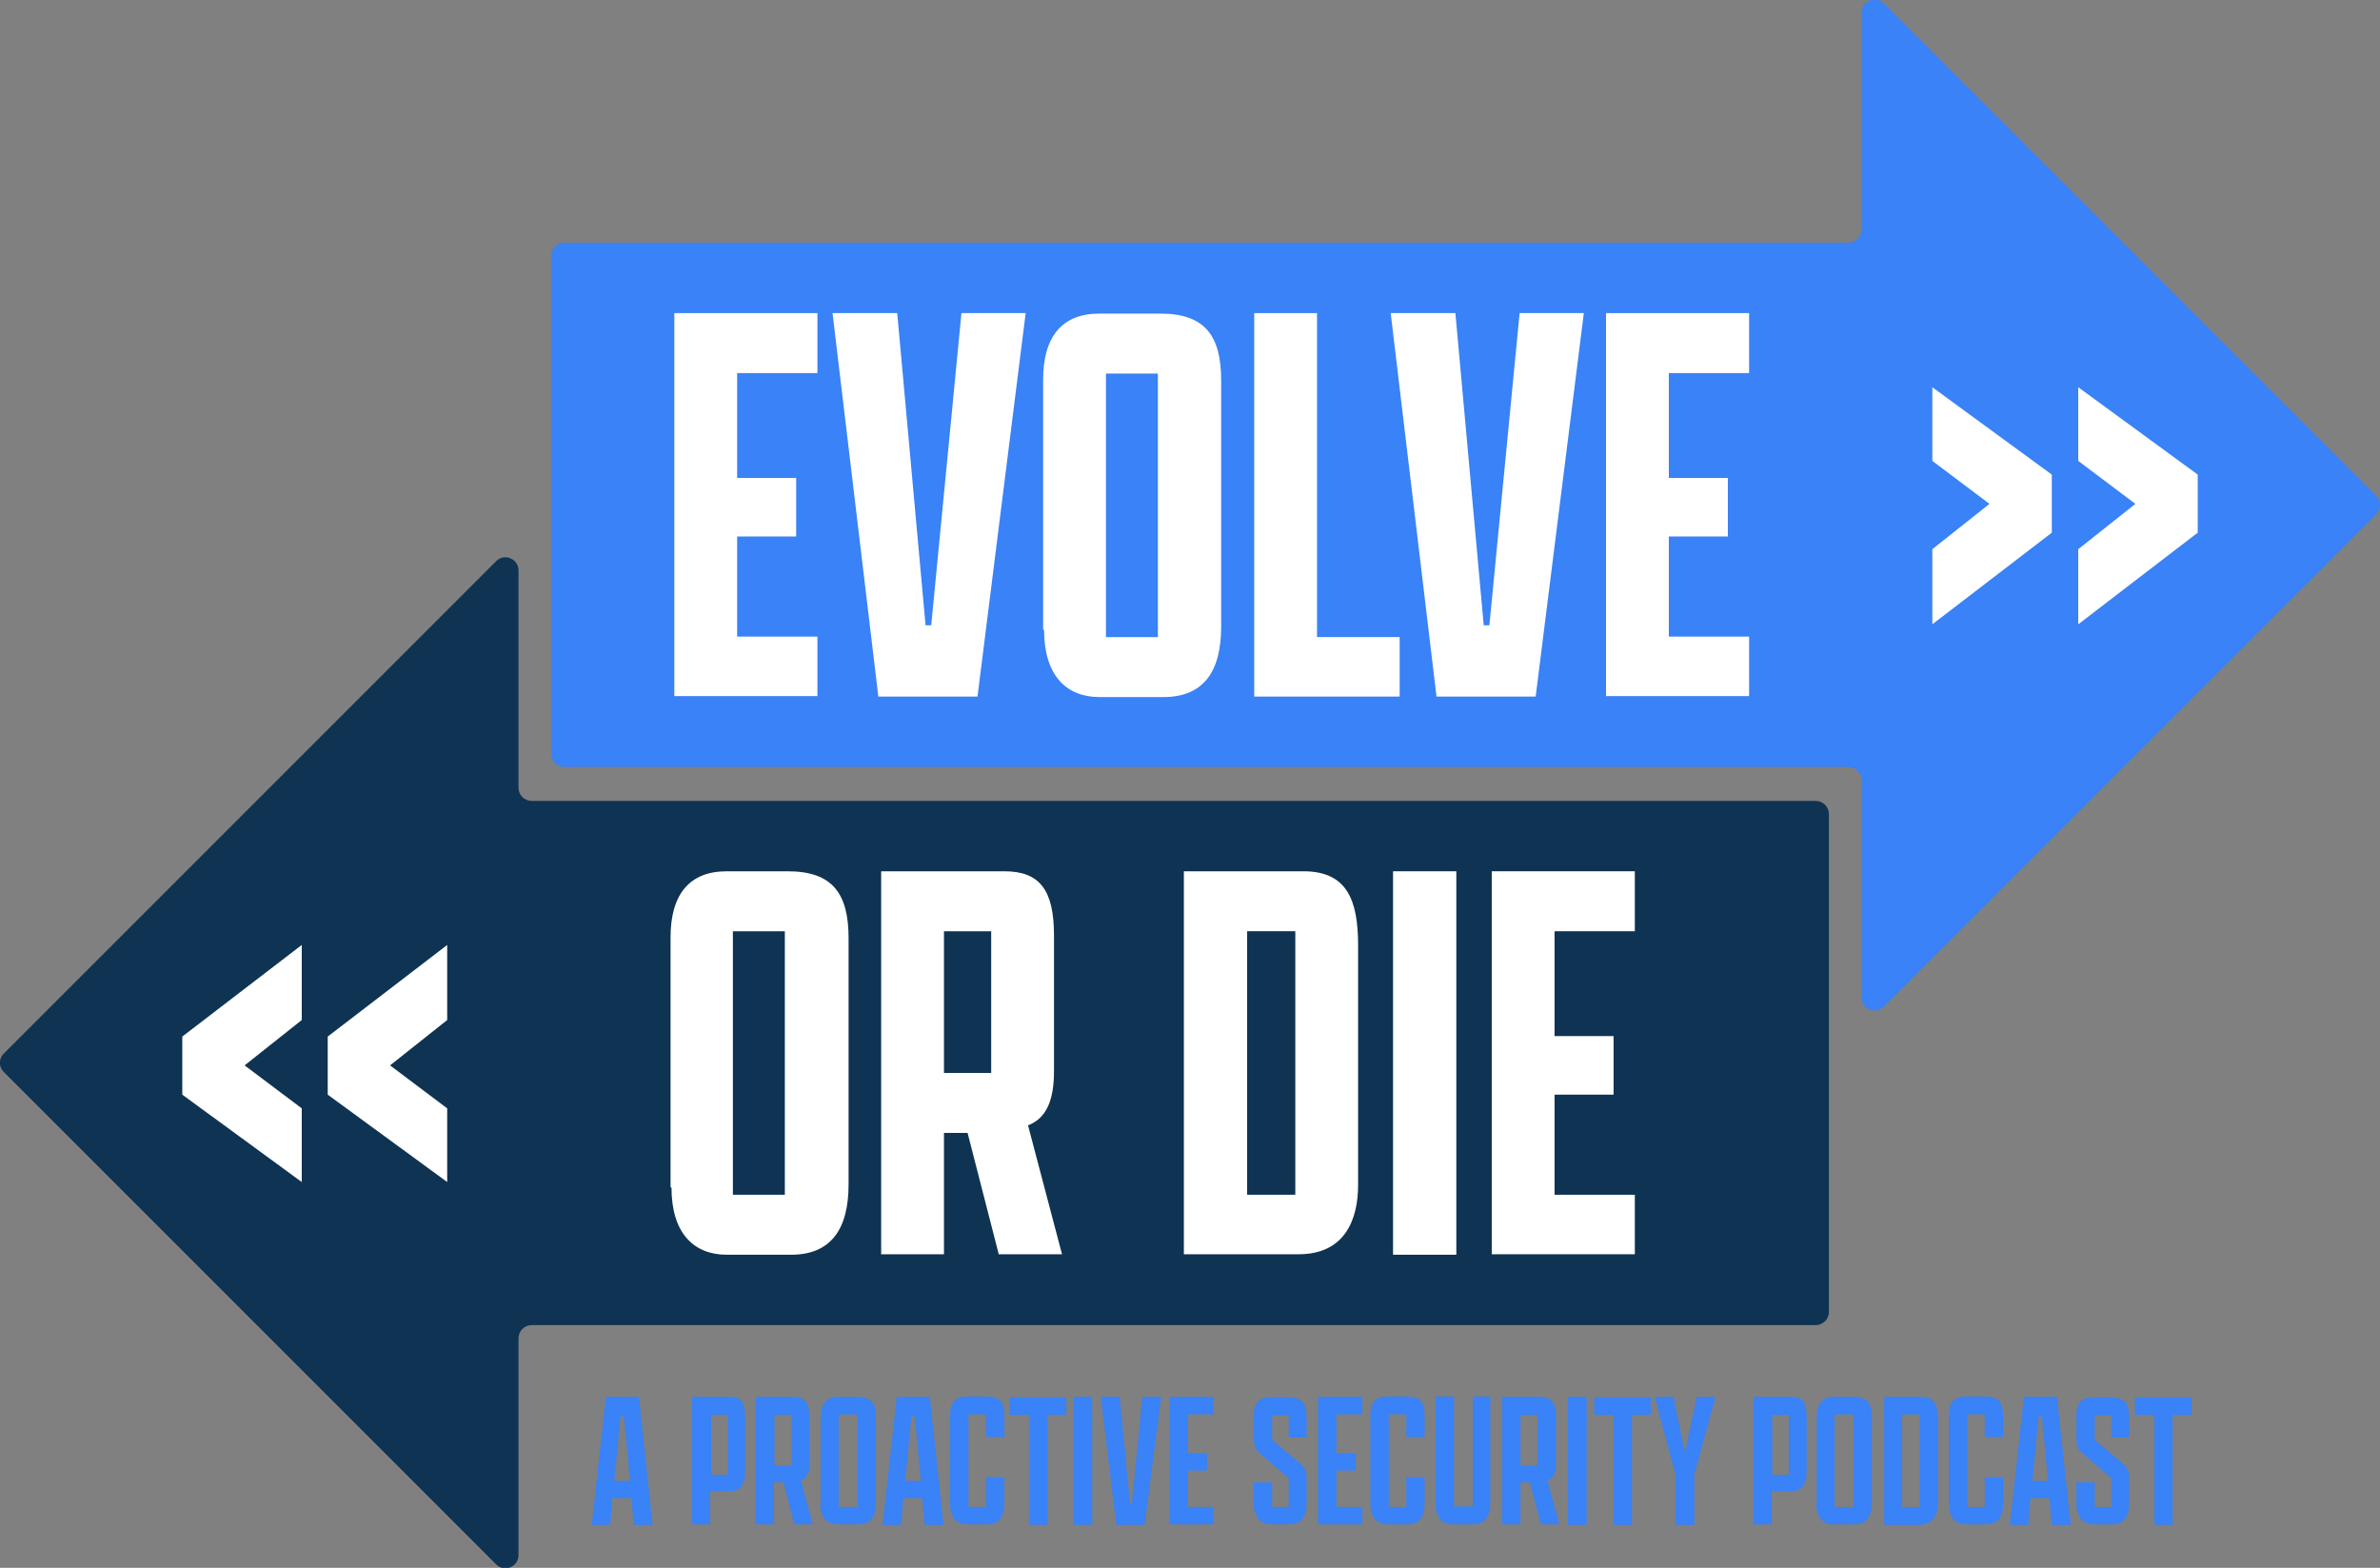
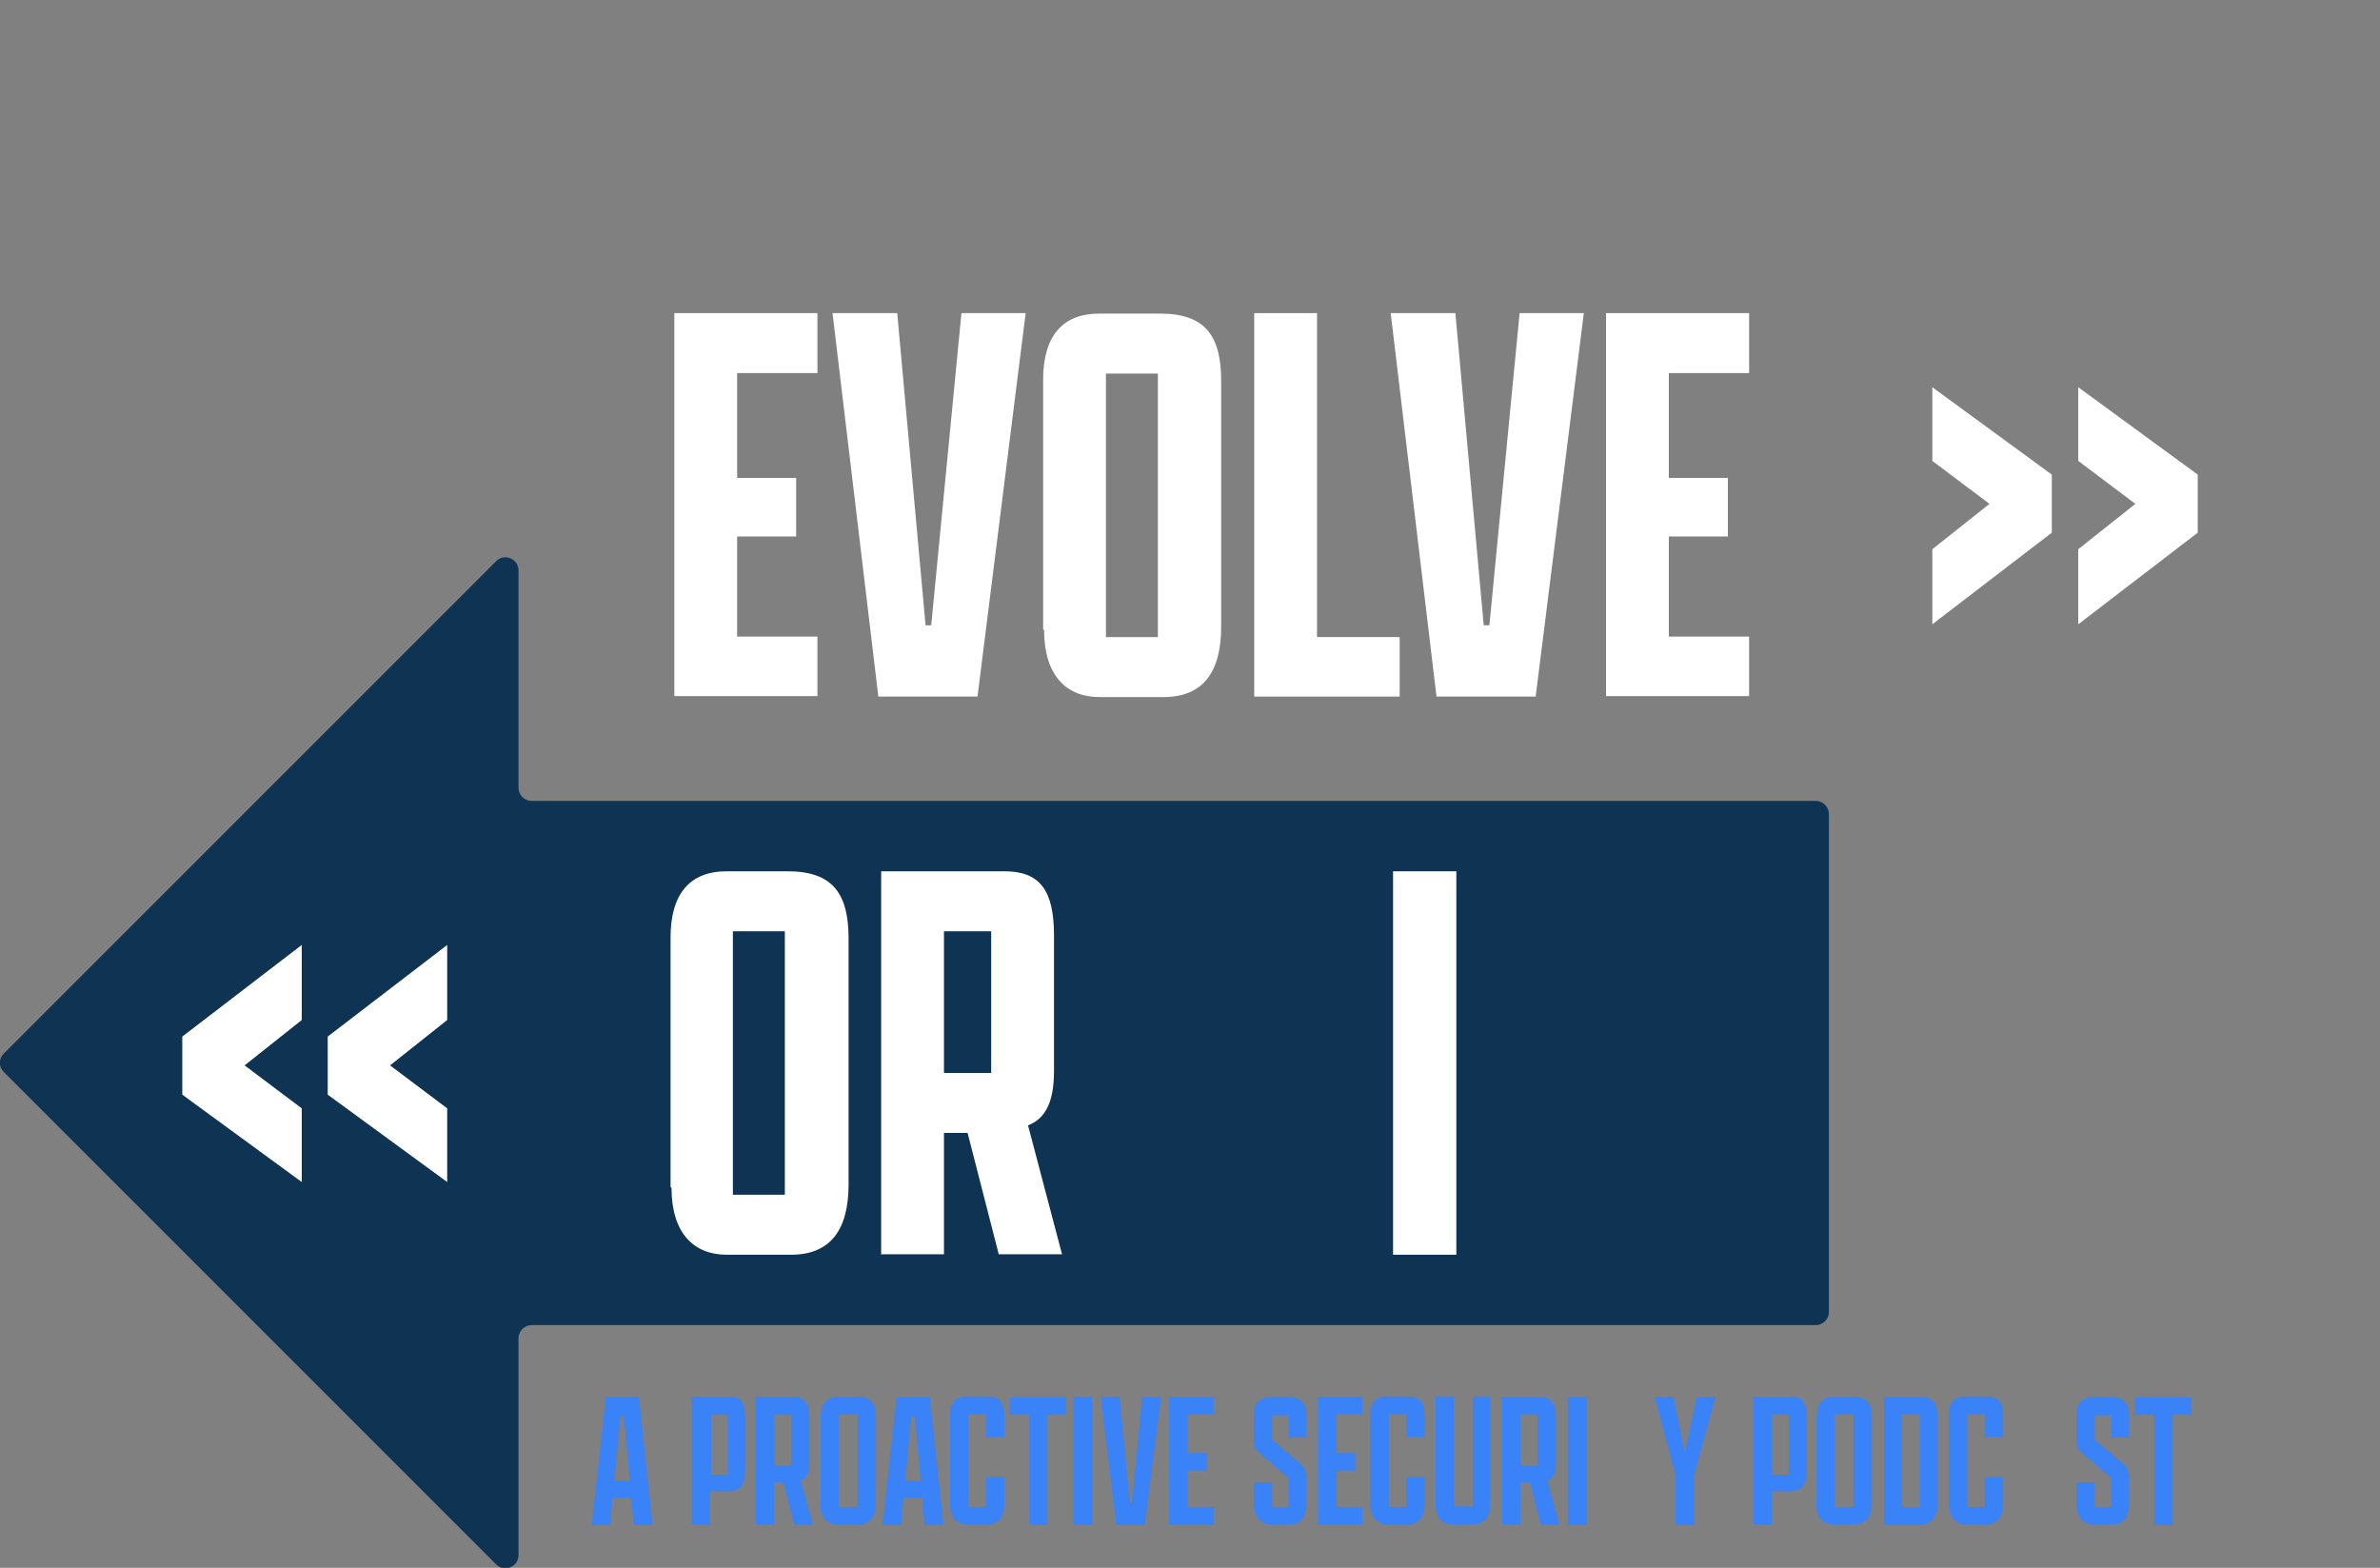
<svg xmlns="http://www.w3.org/2000/svg" width="504" height="332" viewBox="0 0 504 332" fill="none">
  <rect x="0" y="0" width="504" height="332" fill="#808080" stroke="none" />
  <g clip-path="url(#clip0_1532_819)">
    <path d="M133.7 317.205H129.7L129.2 322.905H125.3L128.3 295.805H135.3L138.2 322.905H134.2L133.7 317.205ZM130.1 313.605H133.4L132.1 299.905H131.4L130.1 313.605Z" fill="#3982F7" />
    <path d="M146.6 295.803H154.6C157.1 295.803 157.8 297.003 157.8 300.503V311.403C157.8 314.303 156.9 315.803 154.3 315.803H150.4V322.803H146.5V295.703L146.6 295.803ZM154.1 312.303V299.603H150.6V312.303H154.1Z" fill="#3982F7" />
    <path d="M160 322.905V295.805H167.9C170.4 295.805 171.4 297.005 171.4 300.105V310.005C171.4 311.905 170.9 313.005 169.6 313.505L172.1 322.805H168.2L165.9 313.905H163.9V322.805H160V322.905ZM167.6 310.305V299.605H164V310.305H167.6Z" fill="#3982F7" />
    <path d="M173.8 318.405V300.105C173.8 297.305 174.9 295.805 177.5 295.805H181.5C184.6 295.805 185.5 297.205 185.5 300.205V318.105C185.5 321.305 184.3 322.805 181.7 322.805H177.4C175.2 322.805 173.7 321.405 173.7 318.305L173.8 318.405ZM181.6 319.105V299.505H177.6V319.105H181.6Z" fill="#3982F7" />
    <path d="M195.3 317.205H191.3L190.8 322.905H186.9L189.9 295.805H196.9L199.8 322.905H195.8L195.3 317.205ZM191.7 313.605H195L193.7 299.905H193L191.7 313.605Z" fill="#3982F7" />
    <path d="M212.7 312.803V318.103C212.7 321.003 211.8 322.803 208.9 322.803H204.9C202.7 322.803 201.2 321.503 201.2 318.403V299.603C201.2 296.903 202.3 295.703 204.9 295.703H208.7C212 295.703 212.7 297.103 212.7 300.103V304.303H208.8V299.503H205.1V319.103H208.8V312.803H212.7Z" fill="#3982F7" />
    <path d="M217.8 299.606H213.8V295.906H225.8V299.606H221.8V322.906H217.9V299.606H217.8Z" fill="#3982F7" />
    <path d="M227.3 295.805H231.3V322.905H227.3V295.805Z" fill="#3982F7" />
    <path d="M239.3 318.305H239.7L241.9 295.805H245.9L242.4 322.905H236.4L233.1 295.805H237.1L239.3 318.305Z" fill="#3982F7" />
    <path d="M247.6 295.803H257V299.503H251.5V307.703H255.6V311.403H251.5V319.103H257V322.803H247.6V295.703V295.803Z" fill="#3982F7" />
    <path d="M276.7 318.106C276.7 321.206 275.6 322.806 273 322.806H269.2C267 322.806 265.5 321.406 265.5 318.306V313.906H269.4V319.106H272.9V313.006L267.2 308.106C266 307.206 265.5 306.406 265.5 304.606V299.906C265.5 297.006 266.6 295.906 269.2 295.906H272.8C275.7 295.906 276.7 297.106 276.7 300.306V304.406H272.9V299.706H269.4V304.906L275.1 309.706C276.3 310.706 276.7 311.406 276.7 313.306V318.306V318.106Z" fill="#3982F7" />
    <path d="M279.1 295.803H288.5V299.503H283V307.703H287.1V311.403H283V319.103H288.5V322.803H279.1V295.703V295.803Z" fill="#3982F7" />
    <path d="M301.7 312.803V318.103C301.7 321.003 300.8 322.803 297.9 322.803H293.9C291.7 322.803 290.2 321.503 290.2 318.403V299.603C290.2 296.903 291.3 295.703 293.9 295.703H297.7C301 295.703 301.7 297.103 301.7 300.103V304.303H297.8V299.503H294.1V319.103H297.8V312.803H301.7Z" fill="#3982F7" />
    <path d="M315.6 295.803V318.103C315.6 321.303 314.4 322.803 311.9 322.803H307.6C305.4 322.803 304 321.403 304 318.303V295.703H307.9V319.003H311.9V295.703H315.8L315.6 295.803Z" fill="#3982F7" />
    <path d="M318.1 322.905V295.805H326C328.5 295.805 329.5 297.005 329.5 300.105V310.005C329.5 311.905 329 313.005 327.7 313.505L330.2 322.805H326.3L324 313.905H322V322.805H318.1V322.905ZM325.6 310.305V299.605H322V310.305H325.6Z" fill="#3982F7" />
    <path d="M332 295.805H336V322.905H332V295.805Z" fill="#3982F7" />
-     <path d="M341.6 299.606H337.6V295.906H349.6V299.606H345.6V322.906H341.7V299.606H341.6Z" fill="#3982F7" />
    <path d="M354.8 322.905V312.205L350.4 295.805H354.4L356.7 307.205H356.9L359.3 295.805H363.3L358.8 312.205V322.905H354.9H354.8Z" fill="#3982F7" />
    <path d="M371.4 295.803H379.4C381.9 295.803 382.6 297.003 382.6 300.503V311.403C382.6 314.303 381.7 315.803 379.1 315.803H375.2V322.803H371.3V295.703L371.4 295.803ZM378.8 312.303V299.603H375.3V312.303H378.8Z" fill="#3982F7" />
    <path d="M384.7 318.405V300.105C384.7 297.305 385.8 295.805 388.4 295.805H392.4C395.5 295.805 396.4 297.205 396.4 300.205V318.105C396.4 321.305 395.2 322.805 392.6 322.805H388.3C386.1 322.805 384.6 321.405 384.6 318.305L384.7 318.405ZM392.5 319.105V299.505H388.5V319.105H392.5Z" fill="#3982F7" />
    <path d="M398.9 295.805H406.8C409.7 295.805 410.4 297.705 410.4 300.805V318.205C410.4 320.505 409.4 322.905 406.4 322.905H399V295.805H398.9ZM406.5 319.105V299.505H402.8V319.105H406.5Z" fill="#3982F7" />
    <path d="M424.2 312.803V318.103C424.2 321.003 423.3 322.803 420.4 322.803H416.4C414.2 322.803 412.7 321.503 412.7 318.403V299.603C412.7 296.903 413.8 295.703 416.4 295.703H420.2C423.5 295.703 424.2 297.103 424.2 300.103V304.303H420.3V299.503H416.6V319.103H420.3V312.803H424.2Z" fill="#3982F7" />
-     <path d="M434 317.205H430L429.5 322.905H425.6L428.6 295.805H435.6L438.5 322.905H434.5L434 317.205ZM430.4 313.605H433.7L432.4 299.905H431.7L430.4 313.605Z" fill="#3982F7" />
    <path d="M450.9 318.106C450.9 321.206 449.8 322.806 447.2 322.806H443.4C441.2 322.806 439.7 321.406 439.7 318.306V313.906H443.6V319.106H447.1V313.006L441.4 308.106C440.2 307.206 439.7 306.406 439.7 304.606V299.906C439.7 297.006 440.8 295.906 443.4 295.906H447C449.9 295.906 450.9 297.106 450.9 300.306V304.406H447.1V299.706H443.6V304.906L449.3 309.706C450.5 310.706 450.9 311.406 450.9 313.306V318.306V318.106Z" fill="#3982F7" />
    <path d="M456.1 299.606H452.1V295.906H464.1V299.606H460.1V322.906H456.2V299.606H456.1Z" fill="#3982F7" />
-     <path d="M394.2 2.6V48.6C394.2 50.1 393 51.4 391.4 51.4H119.5C118 51.4 116.7 52.6 116.7 54.2V159.6C116.7 161.1 117.9 162.4 119.5 162.4H391.4C392.9 162.4 394.2 163.6 394.2 165.2V211.2C394.2 213.7 397.2 214.9 398.9 213.2L503.2 108.9C504.3 107.8 504.3 106.1 503.2 105L398.9 0.7C397.2 -1 394.2 0.2 394.2 2.7V2.6Z" fill="#3982F7" />
    <path d="M109.8 329.401V283.401C109.8 281.901 111 280.601 112.6 280.601H384.5C386 280.601 387.3 279.401 387.3 277.801V172.401C387.3 170.901 386.1 169.601 384.5 169.601H112.6C111.1 169.601 109.8 168.401 109.8 166.801V120.801C109.8 118.301 106.8 117.101 105.1 118.801L0.8 223.101C-0.3 224.201 -0.3 225.901 0.8 227.001L105.1 331.301C106.8 333.001 109.8 331.801 109.8 329.301V329.401Z" fill="#0F3352" />
    <path d="M142.8 66.303H173.1V79.003H156.1V101.203H168.6V113.603H156.1V134.803H173.1V147.403H142.8V66.203V66.303Z" fill="white" />
    <path d="M196 132.405H197.2L203.6 66.305H217.2L207 147.505H186L176.3 66.305H190L196 132.405Z" fill="white" />
    <path d="M220.9 133.306V80.406C220.9 71.406 224.8 66.406 232.8 66.406H245.7C255.2 66.406 258.6 71.106 258.6 80.606V132.706C258.6 142.406 254.7 147.606 246.4 147.606H232.8C225.8 147.606 221.1 143.006 221.1 133.406L220.9 133.306ZM245.2 134.906V79.106H234.2V134.906H245.2Z" fill="white" />
    <path d="M265.5 66.305H278.9V134.905H296.4V147.505H265.6V66.305H265.5Z" fill="white" />
    <path d="M314.2 132.405H315.4L321.8 66.305H335.4L325.2 147.505H304.2L294.5 66.305H308.2L314.2 132.405Z" fill="white" />
    <path d="M340.1 66.303H370.4V79.003H353.4V101.203H365.9V113.603H353.4V134.803H370.4V147.403H340.1V66.203V66.303Z" fill="white" />
    <path d="M142 251.4V198.5C142 189.5 145.9 184.5 153.9 184.5H166.8C176.3 184.5 179.7 189.2 179.7 198.7V250.8C179.7 260.5 175.8 265.7 167.5 265.7H153.9C146.9 265.7 142.2 261.1 142.2 251.5L142 251.4ZM166.2 253V197.2H155.2V253H166.2Z" fill="white" />
    <path d="M186.6 265.7V184.5H212.7C220.2 184.5 223.2 188.5 223.2 198.1V226.8C223.2 233 221.6 236.8 217.7 238.3L224.9 265.6H211.5L204.9 239.9H199.9V265.6H186.5L186.6 265.7ZM209.9 227.2V197.2H199.9V227.2H209.9Z" fill="white" />
-     <path d="M250.7 184.498H276C285.2 184.498 287.6 190.498 287.6 200.198V250.898C287.6 258.398 284.7 265.598 275 265.598H250.7V184.398V184.498ZM274.3 252.998V197.198H264.1V252.998H274.3Z" fill="white" />
    <path d="M295 184.5H308.4V265.7H295V184.5Z" fill="white" />
-     <path d="M315.9 184.498H346.2V197.198H329.2V219.398H341.7V231.798H329.2V252.998H346.2V265.598H315.9V184.398V184.498Z" fill="white" />
    <path d="M63.9 250.302L38.6 231.802V219.502L63.9 200.102V216.002L51.8 225.602L63.9 234.702V250.402V250.302ZM94.7 250.302L69.4 231.802V219.502L94.7 200.102V216.002L82.6 225.602L94.7 234.702V250.402V250.302Z" fill="white" />
    <path d="M440.1 81.998L465.4 100.498V112.798L440.1 132.198V116.298L452.2 106.698L440.1 97.598V81.898V81.998ZM409.2 81.998L434.5 100.498V112.798L409.2 132.198V116.298L421.3 106.698L409.2 97.598V81.898V81.998Z" fill="white" />
  </g>
  <defs>
    <clipPath id="clip0_1532_819">
      <rect width="504" height="332" fill="white" />
    </clipPath>
  </defs>
</svg>